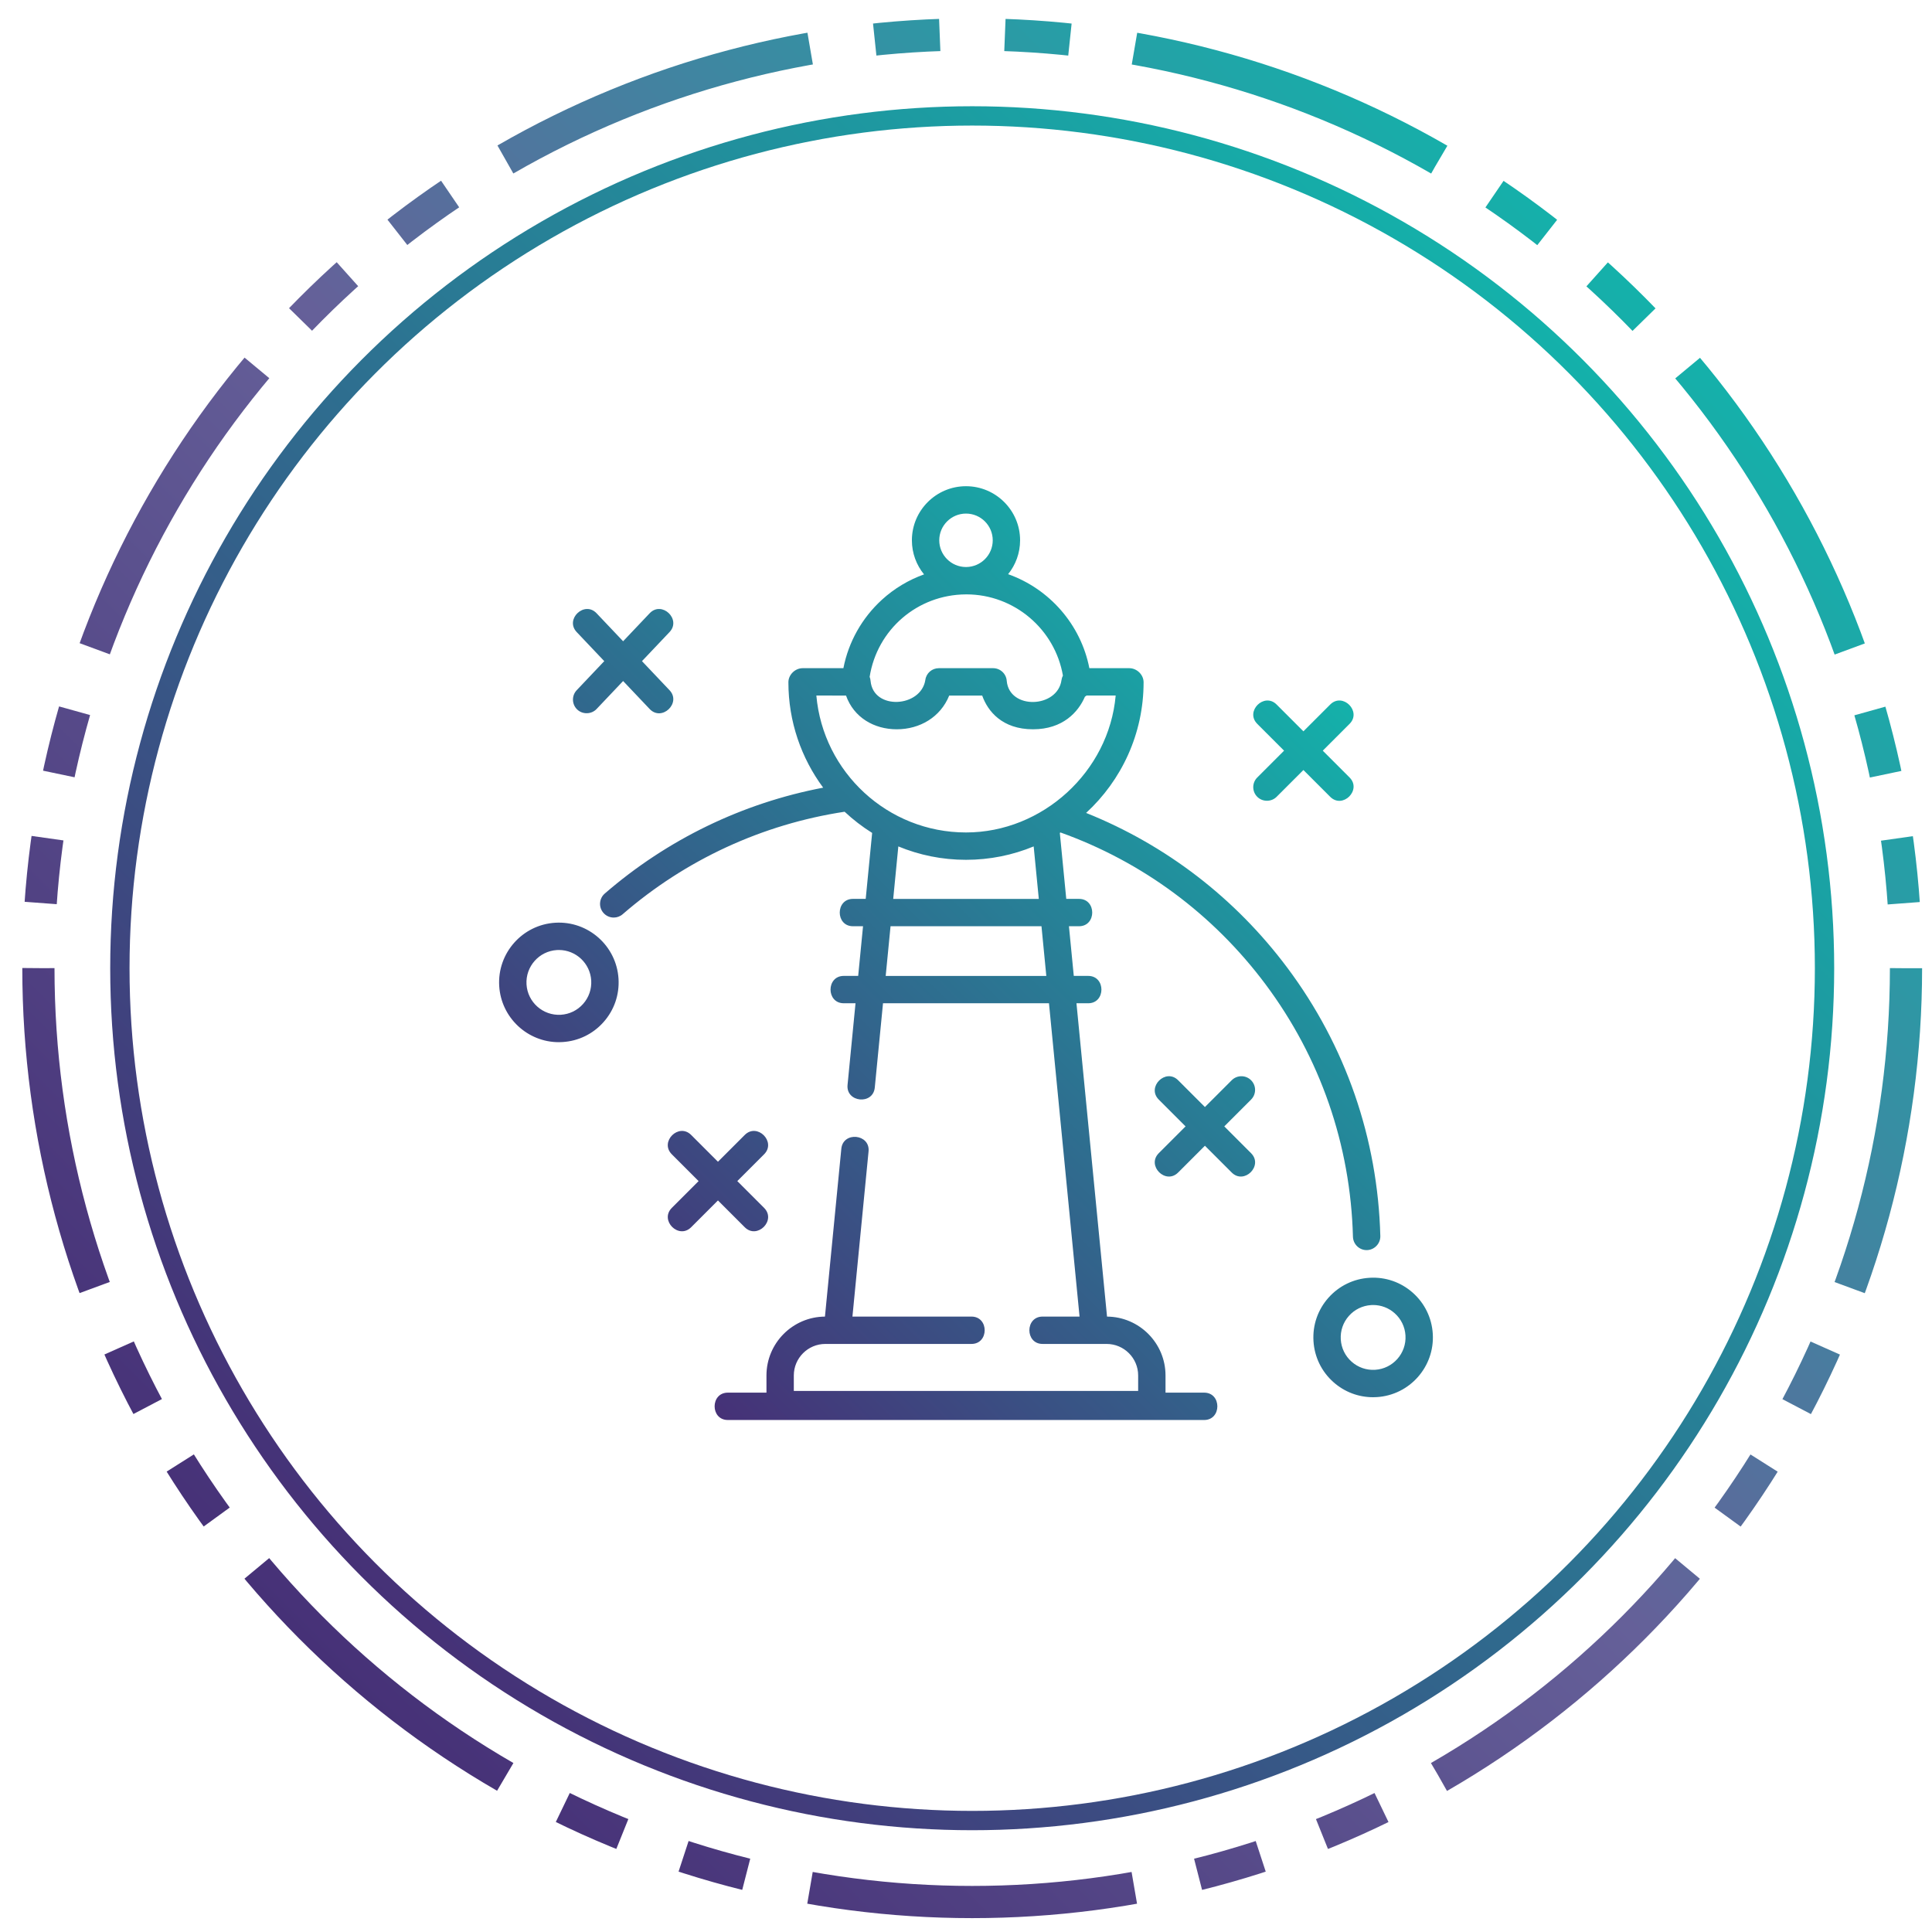
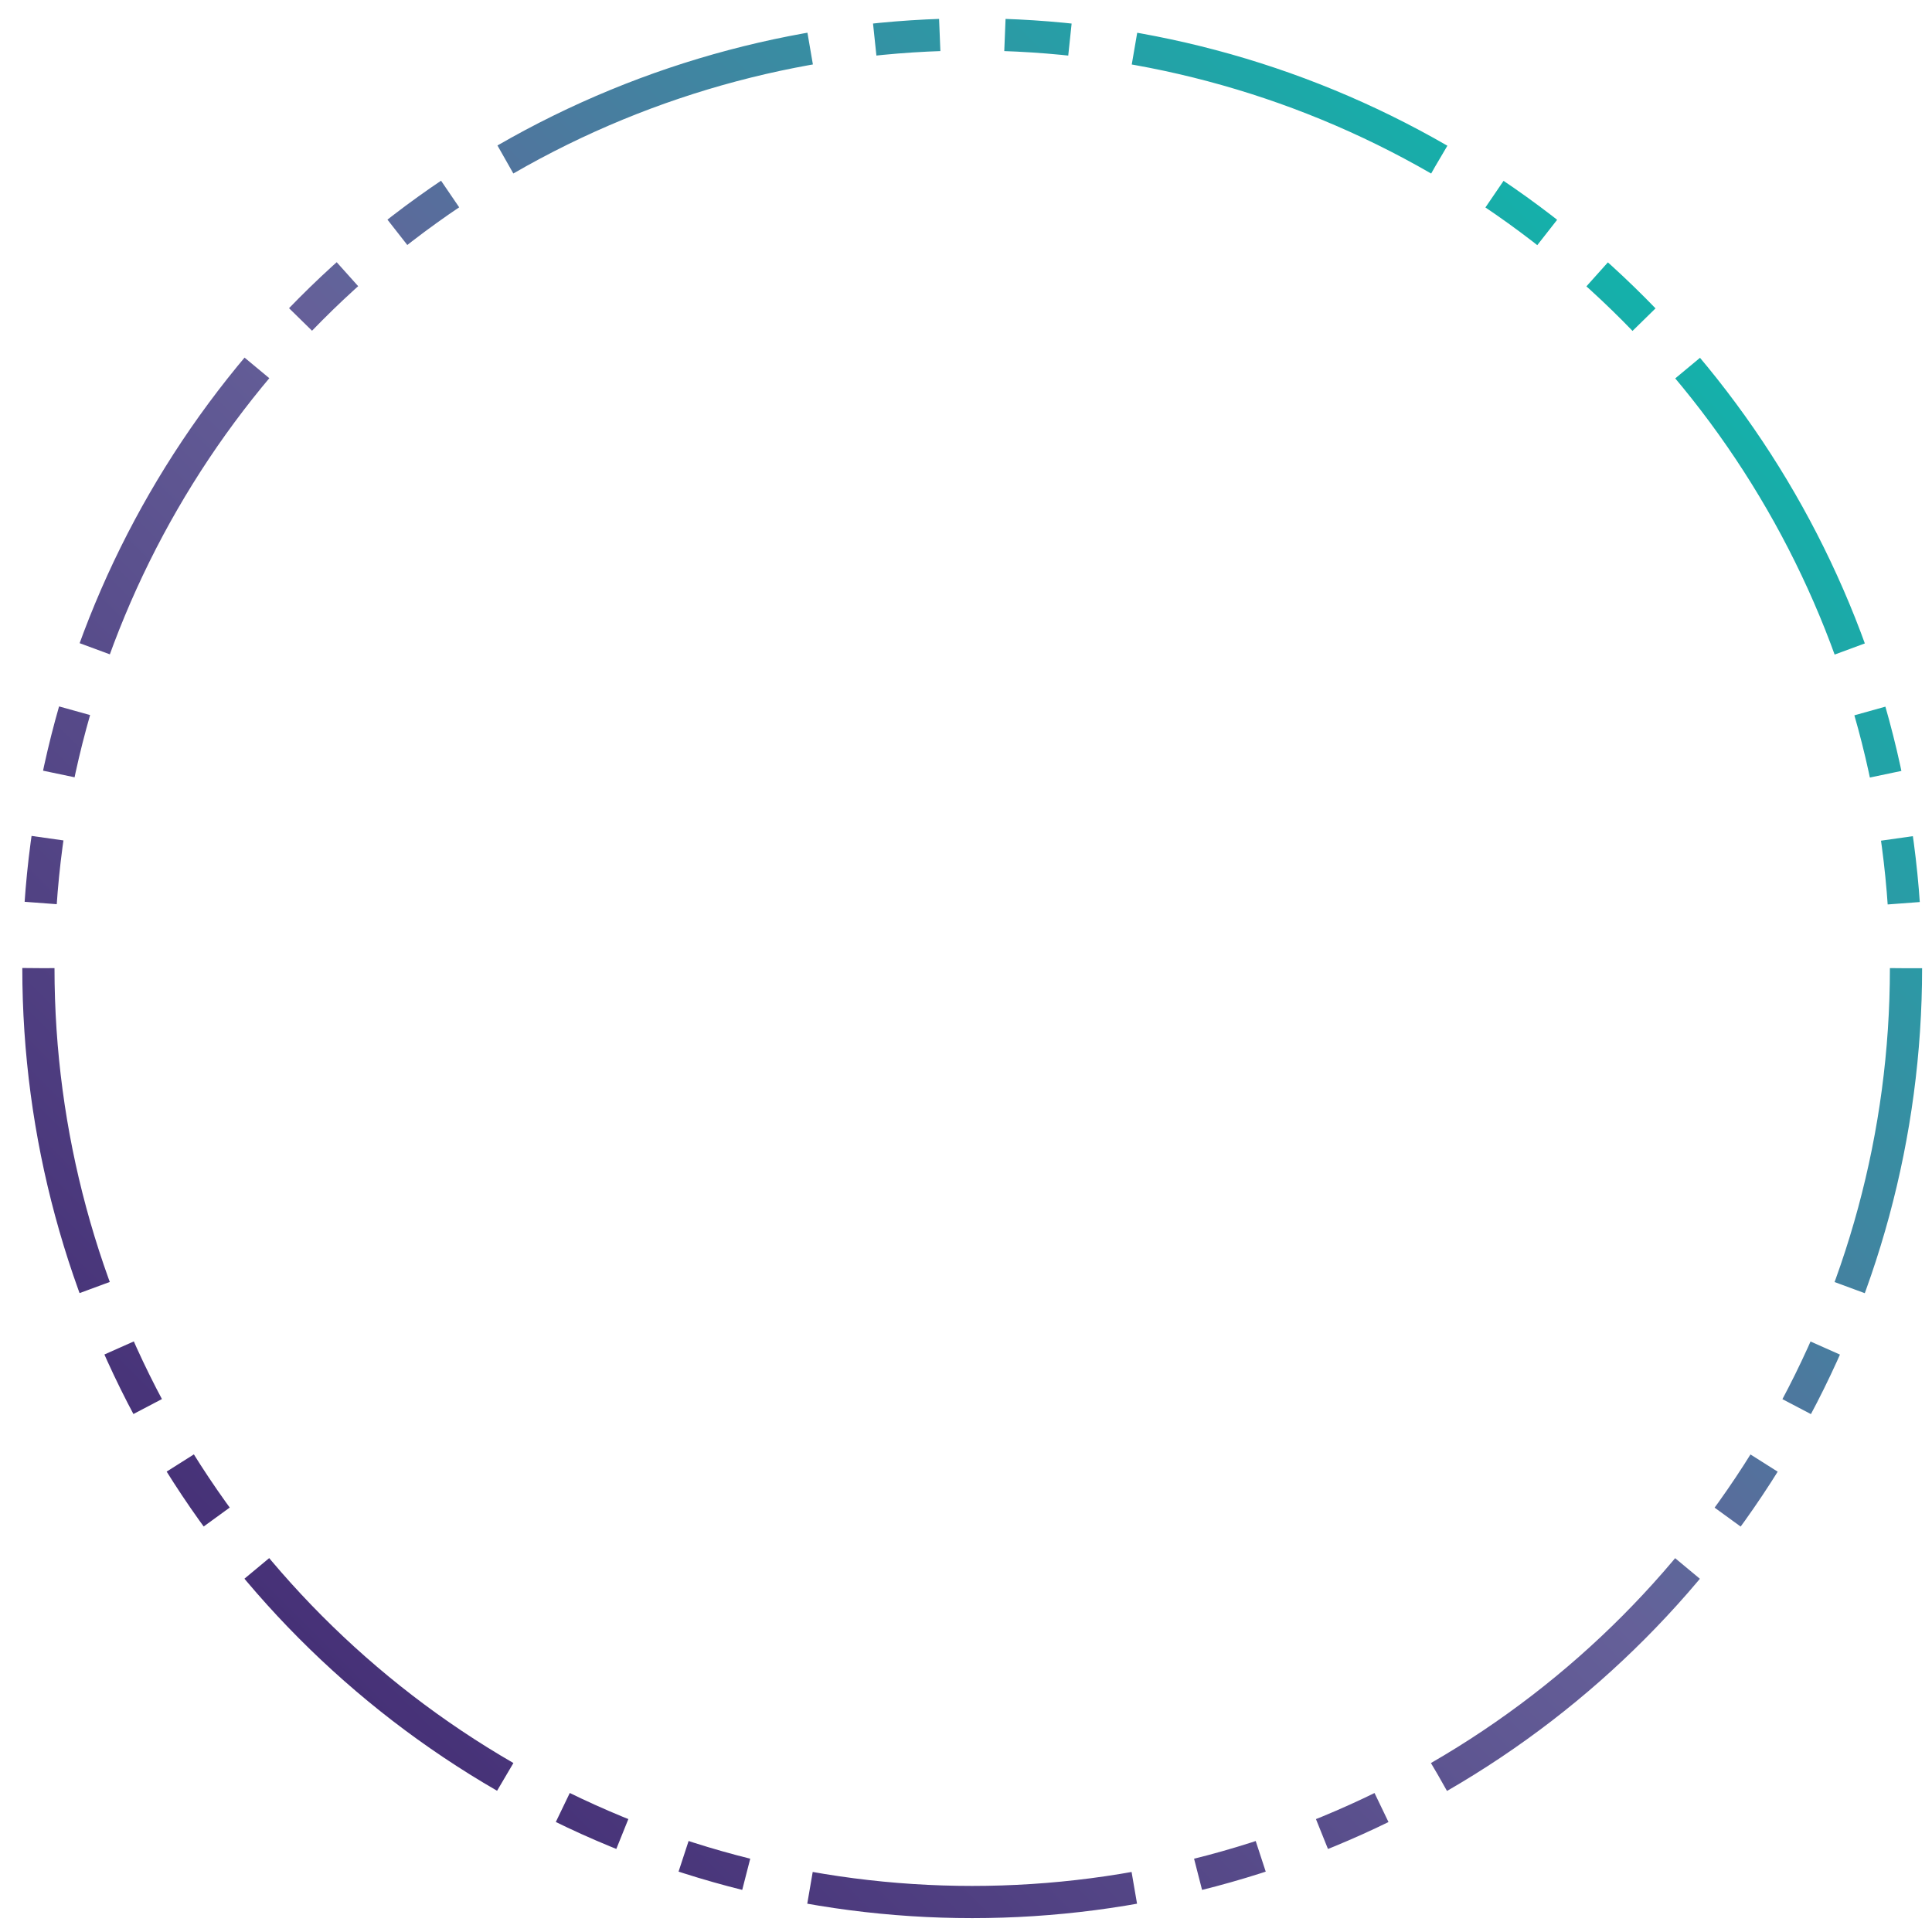
<svg xmlns="http://www.w3.org/2000/svg" version="1.1" id="Layer_1" x="0px" y="0px" width="300px" height="300px" viewBox="0 0 300 300" enable-background="new 0 0 300 300" xml:space="preserve" data-global-elvn="enableViewport, disableClick, none, startInvisible, notResponsive, 0, notLoop, 500">
  <linearGradient id="SVGID_1_" gradientUnits="userSpaceOnUse" x1="-179.843" y1="833.633" x2="9.448" y2="644.342" gradientTransform="matrix(1 0 0 1 236.16 -588.641)">
    <stop offset="0" style="stop-color:#463177" />
    <stop offset="1" style="stop-color:#14B1AA" />
  </linearGradient>
-   <circle fill="none" stroke="url(#SVGID_1_)" stroke-width="3" stroke-miterlimit="10" cx="150.963" cy="150.346" r="132.349" data-elvn="maskPlusRotate, in, 0, 2600, linear" class="elvn-layer" />
  <g>
    <linearGradient id="SVGID_2_" gradientUnits="userSpaceOnUse" x1="-189.496" y1="843.285" x2="19.101" y2="634.688" gradientTransform="matrix(1 0 0 1 236.16 -588.641)">
      <stop offset="0" style="stop-color:#463177" />
      <stop offset="0.5" style="stop-color:#656099" />
      <stop offset="1" style="stop-color:#14B1AA" />
    </linearGradient>
    <circle fill="none" stroke="url(#SVGID_2_)" stroke-width="5" stroke-miterlimit="10" stroke-dasharray="50.617,10.123,10.123,10.123,10.123,10.123" cx="150.963" cy="150.346" r="145" data-elvn="maskPlusRotate, in, 0, 5600, linear" class="elvn-layer" />
  </g>
  <linearGradient id="SVGID_3_" gradientUnits="userSpaceOnUse" x1="41.502" y1="74.435" x2="145.713" y2="178.646" gradientTransform="matrix(1 0 0 -1 59.04 283.34)">
    <stop offset="0" style="stop-color:#463177" />
    <stop offset="1" style="stop-color:#14B1AA" />
  </linearGradient>
-   <path fill="url(#SVGID_3_)" d="M212.213,194.117c1.178,0,2.155-1.003,2.124-2.18c-0.397-15.15-5.388-29.553-14.428-41.648  c-8.087-10.82-18.839-19.08-31.259-24.058c5.483-5.042,8.927-12.271,8.927-20.288c0-1.182-1.05-2.188-2.224-2.188h-6.197  c-1.333-6.816-6.229-12.331-12.615-14.596c1.162-1.441,1.859-3.271,1.859-5.262c0-4.631-3.769-8.398-8.401-8.398  c-4.632,0-8.4,3.768-8.4,8.398c0,2.006,0.708,3.849,1.886,5.295c-2.396,0.858-4.619,2.184-6.538,3.934  c-3.104,2.833-5.189,6.555-5.984,10.629h-6.316c-1.175,0-2.224,1.004-2.224,2.188c0,6.123,2.009,11.785,5.4,16.366  c-12.535,2.388-24.198,8.03-33.913,16.44c-0.887,0.768-0.984,2.109-0.216,2.996c0.42,0.485,1.011,0.734,1.606,0.734  c0.493,0,0.988-0.171,1.389-0.519c9.799-8.483,21.702-13.975,34.464-15.913c1.312,1.229,2.743,2.332,4.275,3.289l-1,10.242h-1.978  c-2.735,0-2.74,4.248,0,4.248h1.563l-0.753,7.712h-2.24c-2.735,0-2.74,4.248,0,4.248h1.826l-1.237,12.68  c-0.266,2.722,3.961,3.146,4.228,0.412l1.278-13.092h25.771l4.748,48.653h-5.739c-2.734,0-2.738,4.248,0,4.248h9.942  c2.701,0,4.897,2.196,4.897,4.896v2.4h-53.47v-2.4c0-2.699,2.197-4.896,4.898-4.896h22.688c2.734,0,2.739-4.248,0-4.248h-18.483  l2.503-25.648c0.266-2.723-3.962-3.141-4.228-0.413l-2.543,26.063c-5.014,0.035-9.082,4.123-9.082,9.143v2.666h-5.997  c-2.734,0-2.739,4.248,0,4.248h73.961c2.733,0,2.738-4.248,0-4.248h-5.998v-2.665c0-5.021-4.067-9.106-9.082-9.144l-4.746-48.654  h1.824c2.734,0,2.74-4.248,0-4.248h-2.24l-0.752-7.713h1.563c2.734,0,2.739-4.248,0-4.248h-1.979l-1-10.242  c0.037-0.022,0.074-0.045,0.111-0.068c12.704,4.555,23.693,12.685,31.822,23.563c8.512,11.39,13.209,24.951,13.584,39.217  C210.121,193.202,211.066,194.117,212.213,194.117z M145.847,83.898c0-2.288,1.863-4.15,4.152-4.15c2.291,0,4.153,1.862,4.153,4.15  c0,2.272-1.836,4.121-4.104,4.148c-0.022,0-0.045,0.001-0.066,0.001C147.7,88.038,145.847,86.182,145.847,83.898z M149.973,92.297  c0.009,0,0.018,0,0.026,0c0.029,0,0.058-0.002,0.086-0.002c7.442,0.012,13.726,5.428,14.965,12.607  c-0.11,0.214-0.188,0.449-0.221,0.7c-0.603,4.37-8.091,4.652-8.501,0.138c-0.074-1.116-1.001-1.985-2.12-1.985h-8.418  c-1.066,0-1.963,0.768-2.103,1.824c-0.667,4.297-8.087,4.748-8.504,0.161c-0.015-0.225-0.065-0.439-0.145-0.639  C136.192,97.768,142.45,92.339,149.973,92.297z M131.369,108.004c1.198,3.4,4.357,5.243,7.887,5.239  c3.574-0.005,6.778-1.875,8.138-5.239h5.12c0.856,2.431,3.109,5.239,7.889,5.239c4.646,0,7.041-2.691,8.062-5.058  c0.089-0.055,0.175-0.115,0.253-0.182h4.523c-1.043,11.835-11.366,21.26-23.239,21.26c-12.168,0-22.191-9.362-23.239-21.26  L131.369,108.004L131.369,108.004z M162.471,151.541H137.53l0.753-7.713h23.438L162.471,151.541z M161.305,139.58h-22.608  l0.795-8.149c3.24,1.34,6.789,2.081,10.508,2.081c3.721,0,7.27-0.741,10.509-2.081L161.305,139.58z M222.482,207.121  L222.482,207.121c-0.148-2.475-1.254-4.744-3.107-6.389c-1.855-1.645-4.241-2.469-6.714-2.317c-2.474,0.147-4.742,1.253-6.388,3.108  c-1.644,1.854-2.467,4.24-2.317,6.713c0.149,2.477,1.253,4.744,3.108,6.389c1.711,1.518,3.873,2.335,6.142,2.335  c0.19,0,0.381-0.005,0.571-0.017C218.886,216.636,222.791,212.229,222.482,207.121z M213.521,212.703  c-1.34,0.082-2.633-0.365-3.641-1.258c-1.006-0.891-1.604-2.121-1.686-3.463c-0.08-1.344,0.365-2.637,1.257-3.642  c0.892-1.008,2.122-1.604,3.464-1.687c0.104-0.006,0.207-0.01,0.311-0.01c1.229,0,2.401,0.443,3.33,1.268  c1.006,0.891,1.604,2.122,1.686,3.463C218.409,210.146,216.292,212.536,213.521,212.703z M96.044,151.988  c-0.309-5.108-4.71-9.014-9.823-8.706c-5.107,0.309-9.012,4.716-8.704,9.823c0.297,4.92,4.393,8.724,9.257,8.724  c0.187,0,0.376-0.006,0.565-0.019c2.474-0.147,4.742-1.252,6.386-3.107C95.37,156.848,96.192,154.464,96.044,151.988  C96.044,151.989,96.044,151.989,96.044,151.988z M90.546,155.887c-0.892,1.006-2.121,1.604-3.463,1.686  c-2.772,0.164-5.159-1.951-5.326-4.721c-0.167-2.771,1.951-5.162,4.72-5.329c0.102-0.006,0.204-0.009,0.306-0.009  c2.638,0,4.859,2.063,5.021,4.73C91.884,153.587,91.438,154.88,90.546,155.887z M89.632,110.177c0.837,0.793,2.208,0.758,3.003-0.08  l4.123-4.348l4.123,4.348c1.889,1.991,4.961-0.941,3.083-2.923l-4.278-4.512l4.278-4.512c1.882-1.984-1.197-4.911-3.083-2.923  l-4.123,4.348l-4.123-4.348c-1.882-1.984-4.968,0.935-3.083,2.923l4.278,4.512l-4.278,4.512  C88.746,108.024,88.781,109.369,89.632,110.177z M195.229,123.73c0.814,0.816,2.188,0.816,3.002,0l4.162-4.162l4.162,4.162  c1.934,1.932,4.941-1.066,3.004-3.004l-4.16-4.162l4.16-4.162c1.934-1.933-1.064-4.941-3.004-3.004l-4.162,4.162l-4.162-4.162  c-1.933-1.932-4.94,1.066-3.002,3.004l4.16,4.162l-4.16,4.162C194.396,121.557,194.396,122.901,195.229,123.73z M194.266,167.738  c-0.828-0.829-2.175-0.829-3.004,0L187.1,171.9l-4.162-4.162c-1.933-1.932-4.94,1.066-3.004,3.004l4.162,4.162l-4.162,4.162  c-1.932,1.933,1.066,4.939,3.004,3.004l4.162-4.161l4.162,4.161c1.934,1.932,4.941-1.065,3.004-3.004l-4.16-4.162l4.16-4.162  C195.096,169.913,195.096,168.568,194.266,167.738z M115.646,190.566c1.932,1.932,4.941-1.066,3.004-3.004l-4.162-4.162l4.162-4.162  c1.932-1.934-1.066-4.94-3.004-3.004l-4.162,4.162l-4.162-4.162c-1.933-1.933-4.941,1.065-3.004,3.004l4.162,4.162l-4.162,4.162  c-1.932,1.933,1.066,4.939,3.004,3.004l4.162-4.162L115.646,190.566z" data-elvn="drawLines, 0, 6000, #2f6e8f, 1.5, notRandom" class="elvn-layer" />
</svg>